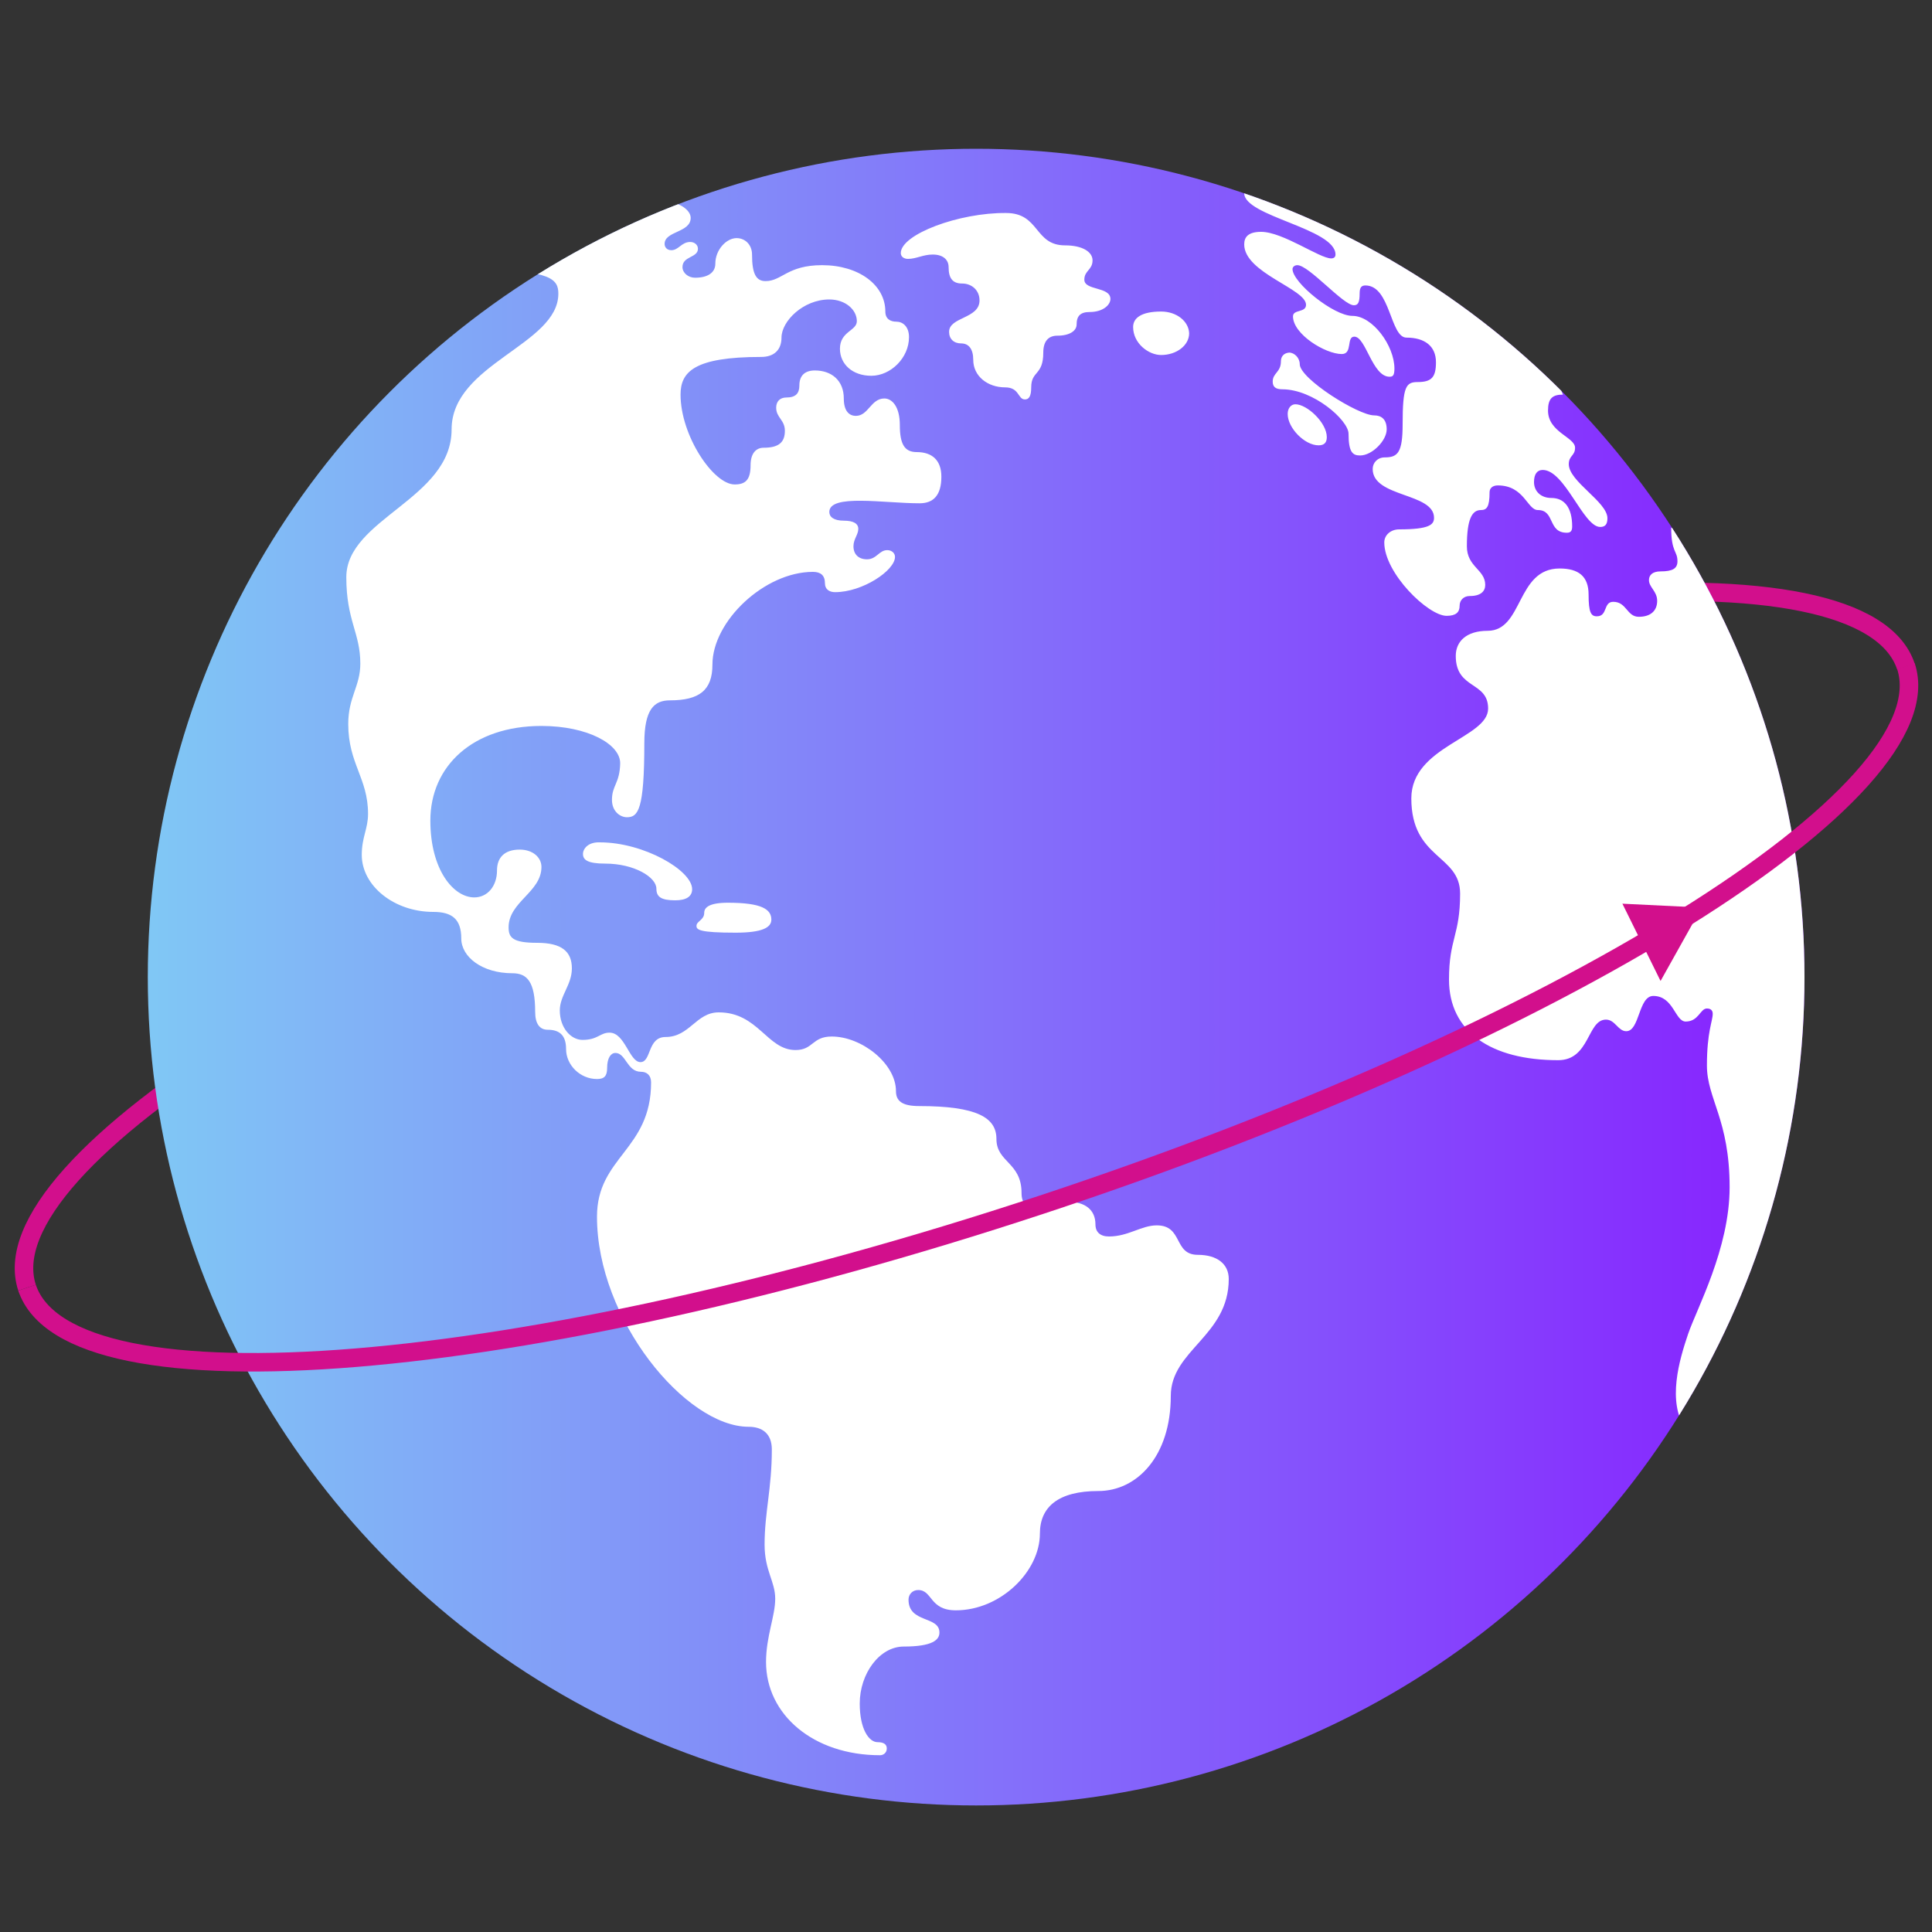
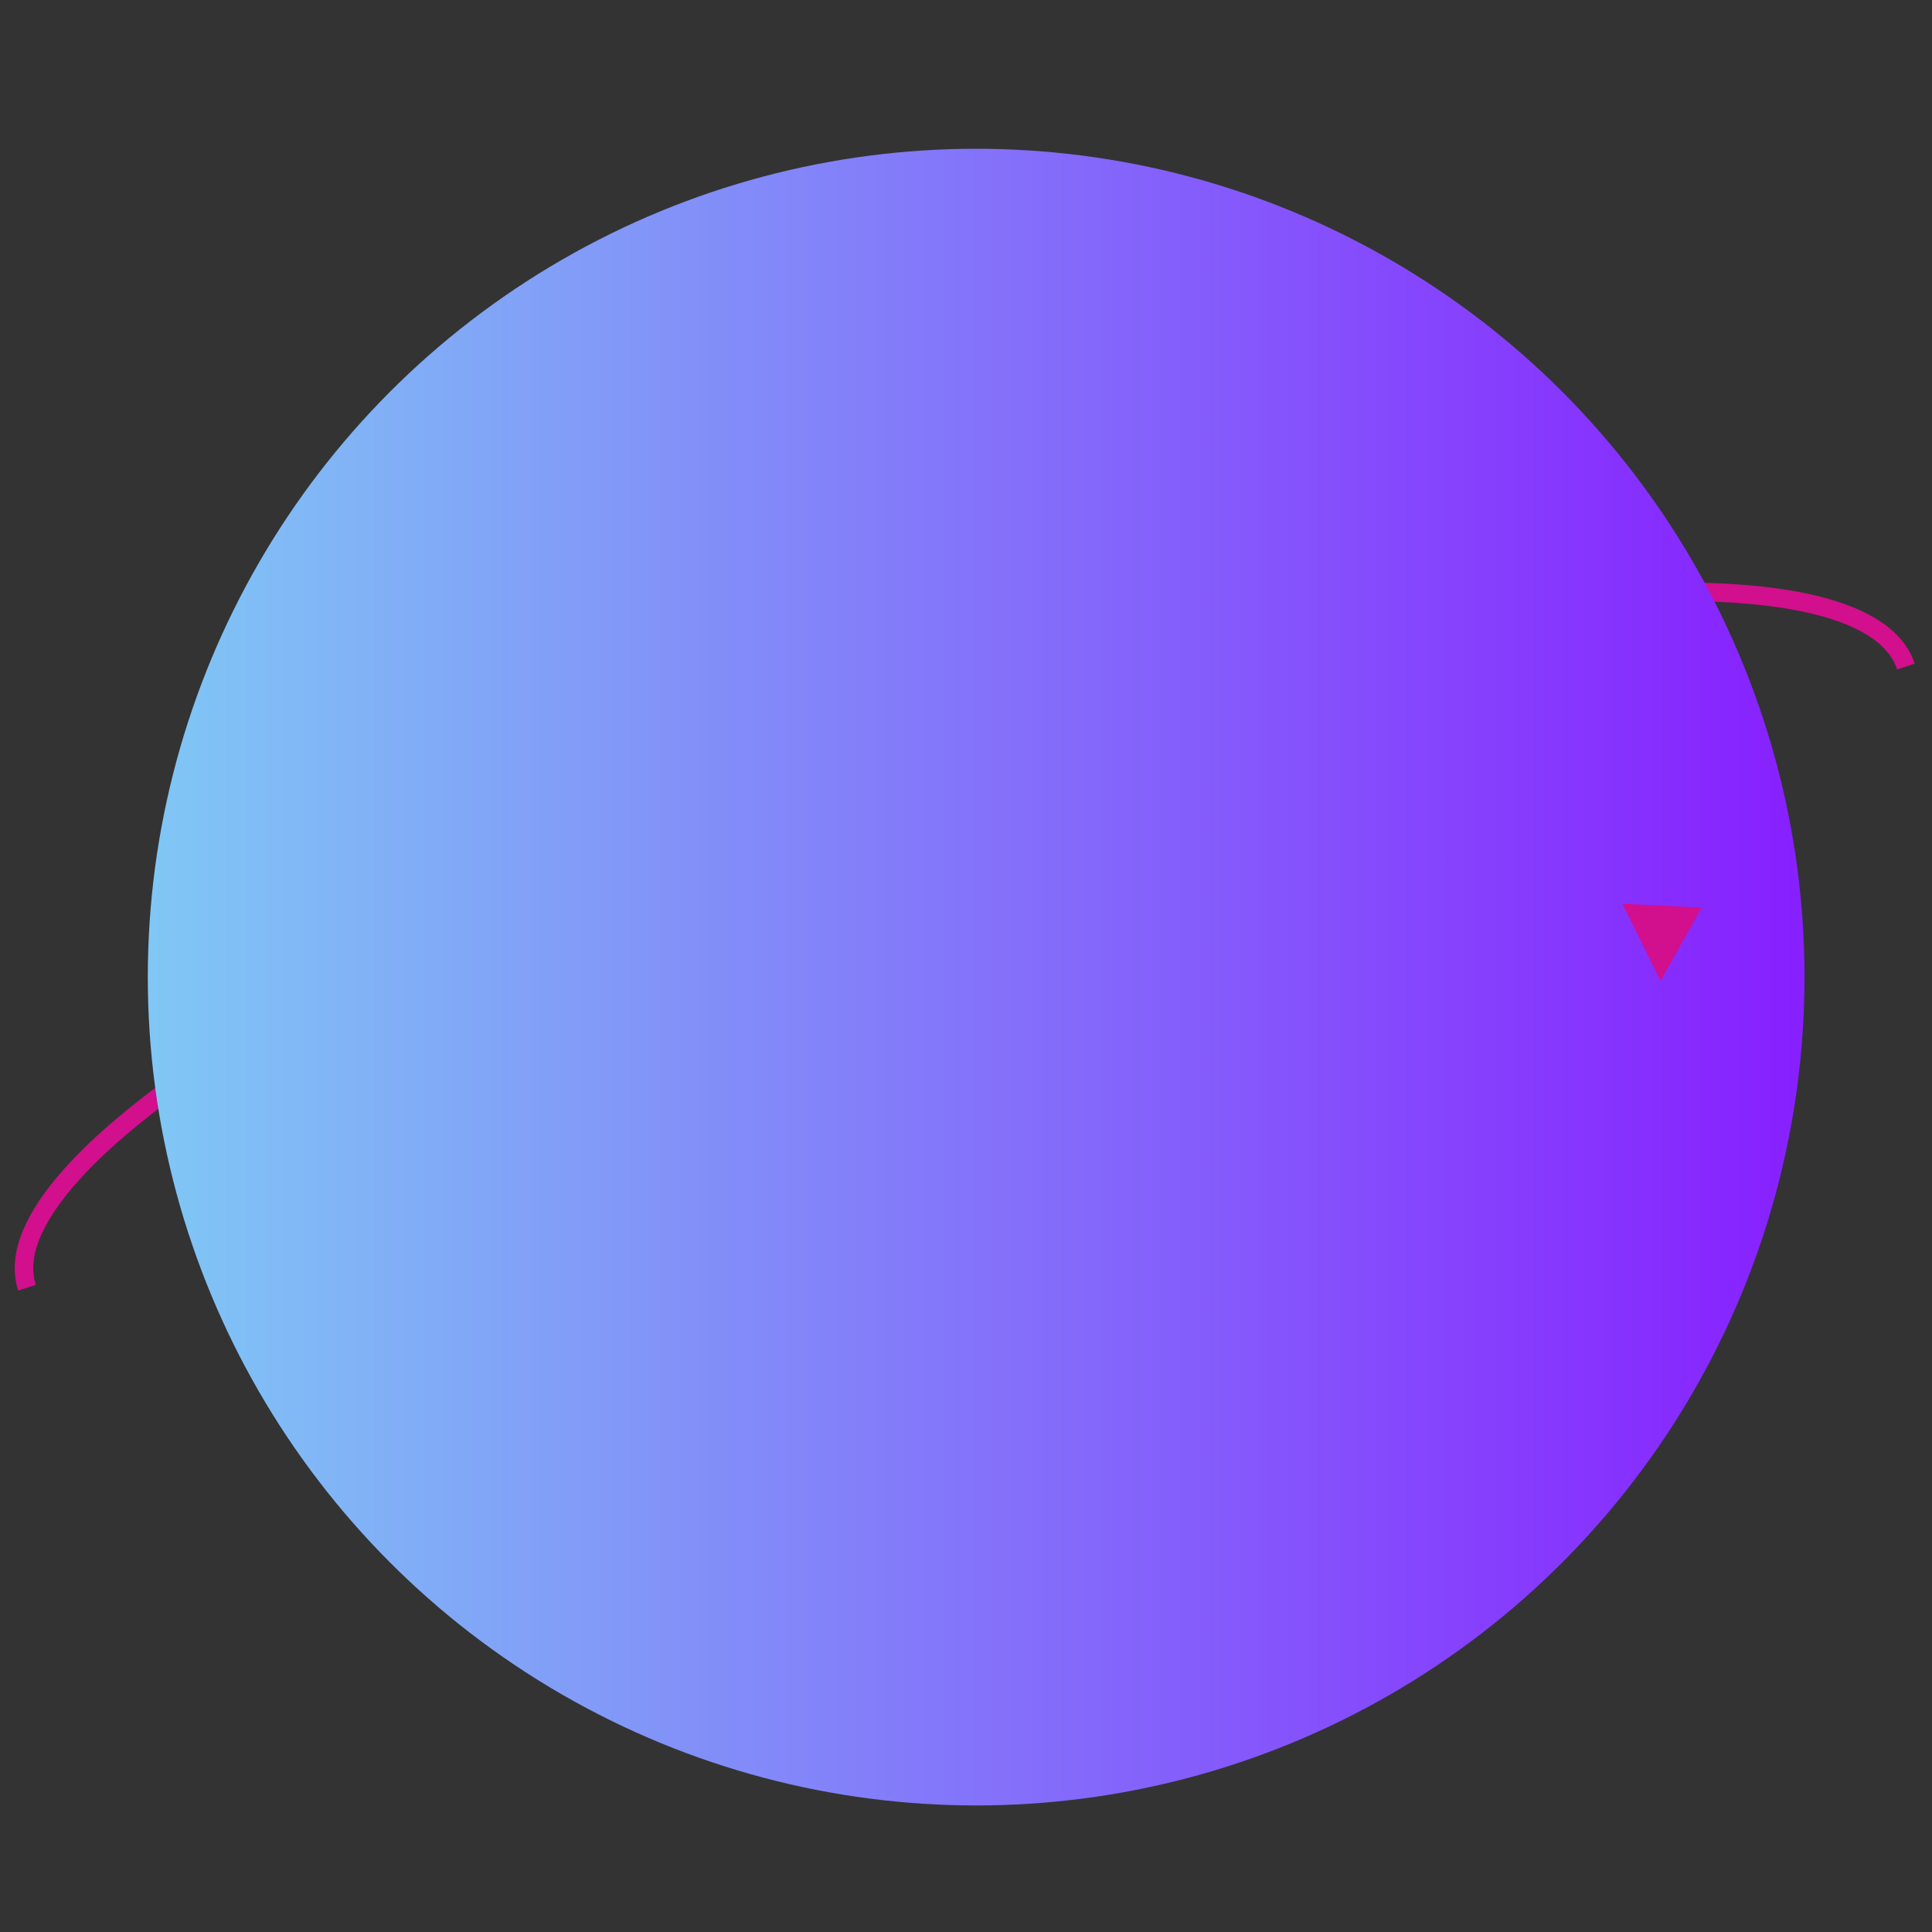
<svg xmlns="http://www.w3.org/2000/svg" xmlns:xlink="http://www.w3.org/1999/xlink" id="Layer_1" x="0px" y="0px" viewBox="0 0 400 400" style="enable-background:new 0 0 400 400;" xml:space="preserve">
  <rect x="0" y="0" width="400" height="400" fill="#333333" stroke="none" />
  <style type="text/css">	.st0{fill:none;stroke:#D20F8C;stroke-width:3.834;stroke-miterlimit:10;}	.st1{fill:#84C5EC;}	.st2{fill:url(#SVGID_1_);}	.st3{clip-path:url(#SVGID_3_);fill:#FFFFFF;}	.st4{fill:#D20F8C;}	.st5{fill:url(#SVGID_4_);}	.st6{fill:url(#SVGID_5_);}	.st7{fill:url(#SVGID_6_);}	.st8{fill:#FFFFFF;}	.st9{fill:#231F20;stroke:#231F20;stroke-width:1.387;stroke-miterlimit:10;}	.st10{fill:url(#SVGID_7_);}	.st11{fill:url(#SVGID_8_);}	.st12{clip-path:url(#SVGID_10_);}	.st13{fill-rule:evenodd;clip-rule:evenodd;fill:#5580F8;}	.st14{fill-rule:evenodd;clip-rule:evenodd;fill:#80C7F5;}	.st15{fill-rule:evenodd;clip-rule:evenodd;fill:url(#SVGID_11_);}	.st16{fill:#0A0203;}	.st17{fill:#FFA68C;}	.st18{fill:#8EDEF1;}	.st19{fill:#D6219C;}	.st20{fill:#871FFF;}</style>
  <g>
    <path class="st0" d="M5.6,266.6c-8.6-26.1,71.5-76,178.9-111.5s201.5-43.2,210.1-17.1" />
    <g>
      <linearGradient id="SVGID_1_" gradientUnits="userSpaceOnUse" x1="30.62" y1="202.279" x2="373.57" y2="202.279">
        <stop offset="2.852183e-03" style="stop-color:#80C7F5" />
        <stop offset="1" style="stop-color:#871FFF" />
      </linearGradient>
      <circle class="st2" cx="202.1" cy="202.3" r="171.5" />
      <g>
        <defs>
-           <circle id="SVGID_2_" cx="202.1" cy="202.3" r="171.5" />
-         </defs>
+           </defs>
        <clipPath id="SVGID_3_">
          <use xlink:href="#SVGID_2_" style="overflow:visible;" />
        </clipPath>
        <path class="st3" d="M349,295.9c-3.9-5.7-1.3-14.4,0.5-19.7c1.8-5.3,8.6-17.7,8.6-30.4c0-14-4.7-18.3-4.7-25.2    c0-7,1.2-9.2,1.2-10.7c0-0.7-0.4-1.1-1.2-1.1c-1.4,0-1.7,2.7-4.4,2.7c-2.2,0-2.5-5.3-6.7-5.3c-3.1,0-2.8,7.3-5.6,7.3    c-1.7,0-2.3-2.4-4.2-2.4c-3.9,0-3.3,8.4-9.9,8.4c-13.9,0-22.6-5.9-22.6-16.7c0-8.5,2.3-9.1,2.3-17.8c0-8.1-10.1-7.1-10.1-19.7    c0-10.8,15.9-12.5,15.9-18.6c0-5.7-6.7-3.9-6.7-10.9c0-3,2.2-5.2,6.6-5.2c7.4,0,5.9-12.9,14.9-12.9c3.9,0,6,1.6,6,5.4    c0,3.7,0.5,4.5,1.7,4.5c2.3,0,1.3-3,3.4-3c2.8,0,2.8,3.1,5.3,3.1c2.5,0,3.8-1.3,3.8-3.3c0-2-1.7-2.8-1.7-4.3c0-1,0.7-1.8,2.4-1.8    c2.5,0,3.5-0.6,3.5-2.1c0-2.2-1.3-1.8-1.3-7l73.9,57.2L349,295.9z M257.6,40c0,4.8,18.9,7.3,18.9,12.7c0,0.5-0.3,0.8-0.9,0.8    c-2.4,0-10-5.5-14.5-5.5c-2.7,0-3.5,1.1-3.5,2.6c0,5.9,12.8,9.2,12.8,12.5c0,1.7-2.7,0.9-2.7,2.4c0,3.7,6.7,7.8,10.1,7.8    c2.3,0,0.9-3.6,2.6-3.6c2.4,0,3.7,8.3,7.3,8.3c0.7,0,1-0.3,1-1.7c0-4.7-4.5-10.9-8.7-10.9c-3.9,0-12.4-6.9-12.4-9.7    c0-0.4,0.4-0.8,1-0.8c2.4,0,9.5,8.3,11.7,8.3c0.9,0,1.2-0.6,1.2-2.5c0-1.2,0.4-1.6,1.2-1.6c5.2,0,5.1,10.8,8.5,10.8    c3.7,0,6.1,1.7,6.1,5.1c0,3.1-0.9,4.1-3.8,4.1c-2.4,0-3.1,0.9-3.1,8.7c0,5.9-1,6.9-3.7,6.9c-1.5,0-2.5,1.1-2.5,2.4    c0,5.9,12.7,4.9,12.7,10.1c0,1.4-0.9,2.4-7.2,2.4c-1.8,0-3.1,1.2-3.1,2.7c0,6.4,9.1,15.2,12.9,15.2c1.9,0,2.7-0.7,2.7-2.1    c0-1.1,0.8-2,2.1-2c2.3,0,3.2-1,3.2-2.3c0-3.2-3.8-3.7-3.8-8c0-5.7,1.1-7.5,2.9-7.5c1.2,0,1.8-0.6,1.8-3.7c0-0.8,0.6-1.4,1.7-1.4    c5.5,0,6.1,5.1,8.3,5.1c3.6,0,2,4.7,6,4.7c0.8,0,1.1-0.4,1.1-1.3c0-3.9-1.6-5.9-4.3-5.9c-2.2,0-3.6-1.4-3.6-3.3    c0-1.7,0.7-2.5,1.8-2.5c4.6,0,8.4,11.8,11.9,11.8c1,0,1.5-0.5,1.5-1.8c0-3.4-8-7.6-8-11.2c0-1.8,1.3-1.7,1.3-3.4    c0-2.2-5.6-3.2-5.6-7.7c0-2.5,0.9-3.3,3.1-3.3l-16.9-38.3L257.6,40z M265.2,74.8c0,2.3-1.7,2.4-1.7,4.2c0,1.1,0.6,1.6,2,1.6    c6.4,0,13.7,6.4,13.7,9.2c0,3.9,0.9,4.5,2.4,4.5c2.5,0,5.5-3.1,5.5-5.4c0-2.1-1.1-2.9-2.6-2.9c-3.3,0-15.4-7.6-15.4-10.6    c0-1.3-1.1-2.4-2.2-2.4C265.8,73.1,265.2,73.8,265.2,74.8z M268.2,83.7c-0.9,0-1.6,0.8-1.6,2c0,2.9,3.5,6.5,6.4,6.5    c1.2,0,1.7-0.6,1.7-1.7C274.7,87.5,270.6,83.7,268.2,83.7z M240.4,64.5c-4.2,0-5.8,1.4-5.8,3.2c0,3.4,3.2,5.8,5.8,5.8    c3.2,0,5.8-2,5.8-4.5C246.1,66.5,243.6,64.5,240.4,64.5z M186.5,52.4c0,0.7,0.6,1.2,1.5,1.2c1.7,0,3.1-0.9,5.1-0.9    c2.3,0,3.3,1.2,3.3,2.6c0,2.4,0.9,3.4,2.8,3.4c2,0,3.6,1.4,3.6,3.5c0,3.8-6.3,3.4-6.3,6.5c0,1.5,1,2.4,2.5,2.4    c1.6,0,2.5,1.2,2.5,3.4c0,3.4,3,5.7,6.6,5.7c3,0,2.6,2.5,4.1,2.5c0.8,0,1.3-0.6,1.3-2.5c0-3.5,2.5-2.4,2.5-7.2    c0-2.4,1.1-3.5,2.9-3.5c2.7,0,4-1.1,4-2.3c0-1.8,0.8-2.6,2.7-2.6c2.8,0,4.3-1.5,4.3-2.7c0-2.6-5.4-1.7-5.4-4c0-1.9,1.7-2,1.7-4    c0-1.7-2-3.1-5.7-3.1c-6.4,0-5.2-6.7-12.2-6.7C198.6,44,186.5,48.5,186.5,52.4z M99.4,55.9c14.8,0,16.2,2,16.2,4.9    c0,10.6-22.1,14.5-22.1,28.1c0,14.4-21.8,18.5-21.8,30.6c0,9,2.9,11.5,2.9,17.9c0,4.7-2.5,6.9-2.5,12.5c0,8.2,4.1,11.2,4.1,18.6    c0,3.1-1.3,4.8-1.3,8.5c0,6.4,6.7,11.8,14.8,11.8c3.9,0,5.8,1.5,5.8,5.5c0,3.8,4.3,7.2,10.6,7.2c3,0,4.7,1.7,4.7,8    c0,2.4,0.9,3.7,2.6,3.7c2.3,0,3.8,1,3.8,4c0,3.3,2.9,6.2,6.4,6.2c1.5,0,2.1-0.6,2.1-2.3c0-2.1,0.8-3.1,1.7-3.1    c2.2,0,2.4,3.9,5.3,3.9c1.2,0,2.1,0.7,2.1,2.2c0,14-11.2,15.4-11.2,27.8c0,21.3,18.4,43.5,31.4,43.5c2.8,0,4.8,1.4,4.8,4.7    c0,8.1-1.5,13-1.5,19.7c0,5.4,2.2,7.6,2.2,11.2c0,3.6-1.9,7.8-1.9,13.1c0,10.9,9.8,19.3,23.6,19.3c0.7,0,1.4-0.5,1.4-1.4    c0-0.9-0.7-1.3-1.9-1.3c-1.8,0-3.7-2.7-3.7-8c0-6.2,4.1-11.8,9.1-11.8c6,0,7.4-1.4,7.4-2.9c0-3.5-6.4-1.9-6.4-6.8    c0-1.1,0.8-2,2-2c3,0,2.3,4.2,7.8,4.2c9.2,0,17.4-8,17.4-15.9c0-5.5,3.8-8.8,12.1-8.8c8,0,15-7.2,15-19.7c0-9.5,12-12.4,12-24.2    c0-3.1-2.4-5-6.4-5c-5.1,0-3-6.1-8.5-6.1c-3.2,0-5.9,2.3-9.9,2.3c-1.8,0-2.8-0.9-2.8-2.5c0-3-2.1-4.7-5.8-4.7    c-3.2,0-4.1,1.3-6.7,1.3c-1.7,0-2.8-0.9-2.8-3.1c0-6.4-5.2-6.3-5.2-11.2c0-4.4-4-6.8-16-6.8c-3.6,0-4.8-1.1-4.8-3.1    c0-5.7-7.1-11.3-13.3-11.3c-4.1,0-3.8,2.8-7.5,2.8c-5.9,0-7.7-7.8-15.9-7.8c-4.7,0-6,5.1-11,5.1c-3.8,0-2.9,5.2-5.2,5.2    c-2.3,0-3.2-6.1-6.4-6.1c-2,0-2.4,1.5-5.6,1.5c-2.4,0-4.7-2.5-4.7-6.1c0-3.1,2.5-5.3,2.5-8.7c0-3.5-2.1-5.3-7.2-5.3    c-5.1,0-5.9-1.1-5.9-3.2c0-5.3,6.8-7.3,6.8-12.5c0-2-1.8-3.6-4.5-3.6c-3.2,0-4.7,1.7-4.7,4.3c0,3.3-2,5.6-4.7,5.6    c-4.3,0-9.1-5.7-9.1-15.9c0-11.3,8.8-19.6,23-19.6c9.6,0,16.4,3.8,16.3,7.8c-0.1,4.1-1.7,4.5-1.7,7.5c0,2.4,1.7,3.6,3.1,3.6    c2.3,0,3.6-1.5,3.6-15.3c0-7,2-8.9,5.3-8.9c6.1,0,8.8-2.1,8.8-7.4c0-9,10.8-19.2,20.8-19.2c1.6,0,2.5,0.7,2.5,2.4    c0,1.2,0.9,1.8,2.1,1.8c5.7,0,12.4-4.5,12.4-7.3c0-0.8-0.7-1.4-1.6-1.4c-1.7,0-2.2,1.9-4.2,1.9c-1.7,0-2.8-1-2.8-2.7    c0-1.5,1-2.4,1-3.6c0-1.1-1-1.7-3-1.7c-2.1,0-3-0.8-3-1.8c0-3.8,11.3-1.8,18.7-1.8c2.8,0,4.5-1.6,4.5-5.5c0-3.4-1.9-5.1-5.1-5.1    c-2.5,0-3.5-1.6-3.5-5.6c0-3.8-1.6-5.5-3.2-5.5c-2.8,0-3.3,3.6-5.9,3.6c-1.4,0-2.5-1-2.5-3.6c0-3.7-2.5-5.8-6-5.8    c-2.1,0-3.2,1.1-3.2,3.1c0,1.6-0.7,2.5-2.7,2.5c-1.3,0-2.1,0.8-2.1,2.1c0,2.1,1.8,2.5,1.8,4.8c0,2.4-1.3,3.5-4.4,3.5    c-1.6,0-2.7,1.2-2.7,3.6c0,3.1-1.1,4-3.3,4c-4.4,0-11.2-10.1-11.2-18.6c0-4.7,2.8-7.8,16.7-7.8c2.7,0,4.2-1.5,4.2-4    c0-3.4,4.5-7.9,9.9-7.9c3.3,0,5.7,2.1,5.7,4.5c0,2-3.5,2.1-3.5,5.7c0,3.2,2.6,5.6,6.5,5.6c4,0,7.8-3.7,7.8-8    c0-2.2-1.3-3.2-2.6-3.2s-2.3-0.6-2.3-2.1c0-5.5-5.5-9.6-13.1-9.6c-7.2,0-8.3,3.3-11.7,3.3c-1.9,0-2.8-1.4-2.8-5.5    c0-2-1.4-3.4-3.2-3.4c-2.1,0-4.4,2.4-4.4,5.3c0,1.8-1.5,2.9-4.2,2.9c-1.4,0-2.6-1-2.6-2.2c0-2.3,3.2-1.9,3.2-3.8    c0-0.8-0.7-1.4-1.6-1.4c-1.8,0-2.4,1.7-3.9,1.7c-1,0-1.4-0.7-1.4-1.3c0-2.7,5.4-2.3,5.4-5.4c0-1.7-2.6-3.3-4.9-3.3L99.4,55.9z     M150.7,186.9c-3.9,0-4.9,1-4.9,2.1c0,1.5-1.6,1.7-1.6,2.7c0,0.8,0.6,1.4,8.1,1.4c5.6,0,7.4-1.1,7.4-2.7    C159.7,188.3,157.8,186.9,150.7,186.9z M120.7,176.8c0,1.2,0.9,2,4.6,2c6,0,10.6,2.8,10.6,5.2c0,1.7,1,2.4,3.9,2.4    c2.3,0,3.5-0.8,3.5-2.3c0-3.9-10-9.7-19.1-9.7C121.8,174.3,120.7,175.7,120.7,176.8z" />
      </g>
    </g>
    <g>
-       <path class="st0" d="M394.6,137.9c8.6,26.1-71.5,76-178.9,111.5S14.3,292.7,5.6,266.6" />
      <polygon class="st4" points="352.3,187.9 343.8,203.1 335.9,187.1   " />
    </g>
  </g>
</svg>